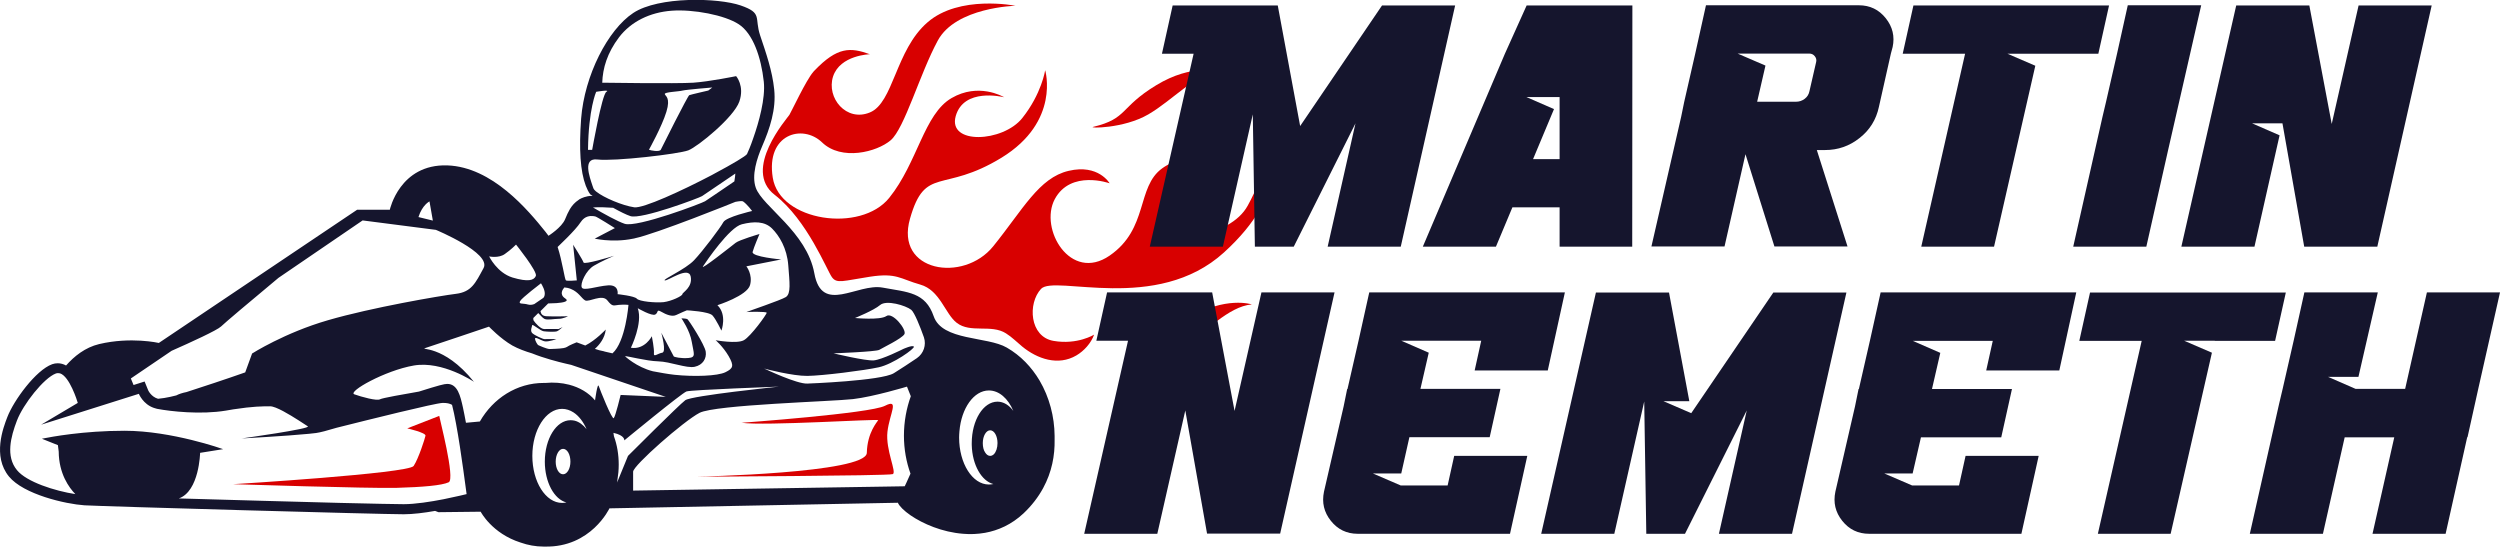
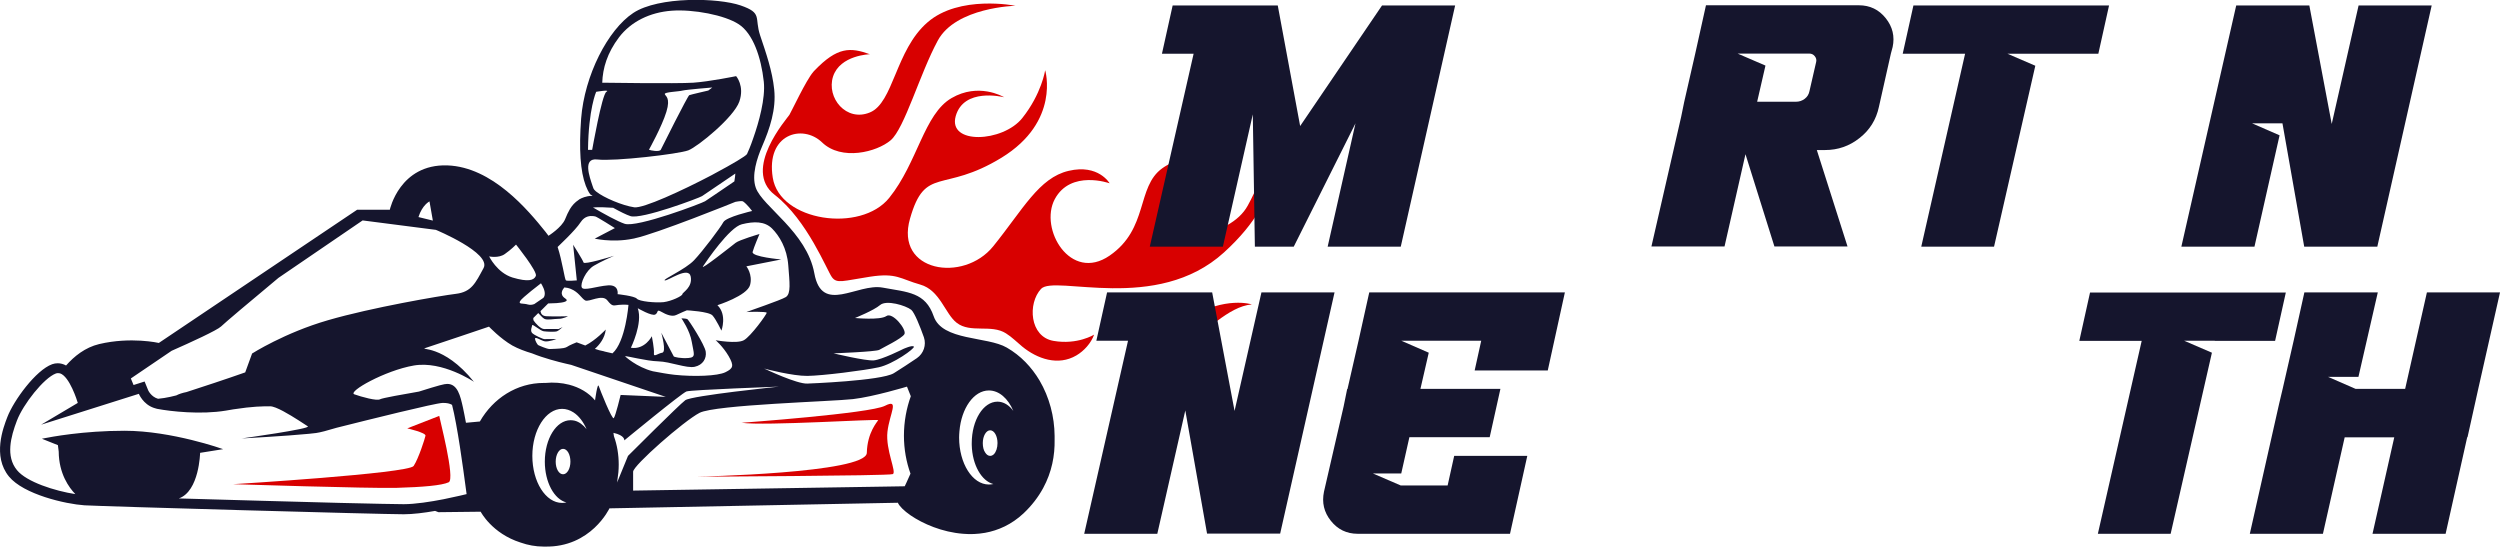
<svg xmlns="http://www.w3.org/2000/svg" version="1.1" id="Ebene_1" x="0px" y="0px" viewBox="0 0 1562.9 341.7" style="enable-background:new 0 0 1562.9 341.7;" xml:space="preserve">
  <style type="text/css">
	.st0{fill:#D80000;}
	.st1{fill:#15152D;}
</style>
  <g>
    <g id="XMLID_28_">
      <g id="XMLID_25_">
        <path id="XMLID_27_" class="st0" d="M554.8,269.9c1.3-11.4,7.8-21-1.6-16.2c-9.4,4.8-89.6,10.6-89.6,10.6     c14.4,2.1,86-2.6,85.4-1.6c-0.5,1-6.8,7.6-7.1,20.4S435.6,298,435.3,298s120.2-0.5,122.8-1.6     C560.8,295.4,553.5,281.3,554.8,269.9z" />
        <path id="XMLID_43_" class="st0" d="M254.6,267.8c0,0,11.8,2.7,11.4,4.6s-4.3,14.2-7.4,18.9c-3.1,4.7-112.9,11.4-112.9,11.4     s85.1,2.7,101.9,2.3c16.9-0.5,28.6-1.5,32.9-3.5s-5.9-40.4-5.9-41.5L254.6,267.8z" />
        <path id="XMLID_85_" class="st1" d="M649.9,237.9c-5-8.4-11.8-15.6-20.5-20.6c-12.2-7.1-40.4-4.1-45.7-19.6     c-5.2-15-16-15-31.9-17.9s-38,17-42.7-8.9s-32.4-41.7-36.6-53.5c-2.8-7.8,0.8-18.6,3.9-25.8c4.9-11.3,8.9-23.3,7.6-35.7     c-1.2-11.7-5.1-22.7-8.8-33.8c-3.7-11.2,1.7-13.9-12.2-18.7c-13.9-4.8-51.2-5.8-67.1,4.7s-30.5,39-32.6,66.1     c-1.4,19.2-0.5,32.9,2.9,41.9c0.8,2.1,1.7,3.9,2.8,5.4c0.1,0.1,0.6,0.4,1.5,1c-1.1-0.1-2.1,0-3.1,0.2c-3.1,0.6-5.2,1.9-5.2,1.9     c-0.2,0.1-0.4,0.3-0.5,0.4c-2.3,1.5-4,3.4-5.4,5.7c-1.1,1.9-2.1,4-3,6.3c-2.1,5.2-10.4,10.4-10.4,10.4c-0.6-0.8-1.2-1.6-1.9-2.5     c-10.9-13.6-33.3-40.5-61.3-41.5c-29.8-1-36,27.7-36,27.7h-20.4l-124,83.3c0,0-17.4-4-37.3,0.7c-8.8,2.1-15.7,7.7-20.7,13.4     c-1.6-0.9-3.4-1.4-5.2-1.4c-1.2,0-2.4,0.2-3.5,0.6c-10.2,3.7-24,22.6-28,33c-2.6,6.7-9.4,24.5,1,37.2c9.2,11.2,35.3,17.2,47.2,18     c11.8,0.7,185.3,5.6,199.6,5.6c5.7,0,12.9-0.9,19.6-2.1l2.1,0.8l26.4-0.3c0,0,7,13.6,25,19.3c4.5,1.6,9.4,2.5,14.3,2.5     c0.2,0,0.5,0,0.7,0c29,0.7,40.5-23.9,40.5-23.9l180.3-3.5c1,2.2,3.8,5,8,7.9c7.6,5.2,19.7,10.5,32.8,11.5     c4.5,0.4,9.1,0.2,13.7-0.6c8.3-1.5,16.6-5.2,24-12.1c5.3-5,9.3-10.3,12.3-15.8c5.5-10.1,7.4-20.5,7.2-30.5v-0.4     c0-0.6,0-1.2,0-1.8C659.2,260.4,656,248.3,649.9,237.9z M482.6,142.8c4.5,4.5,9.4,12.3,10.2,23.1c0.8,10.8,1.8,17.6-1.5,19.8     c-3.2,2-23.7,8.9-24.7,9.4c1.2-0.2,12.5-0.4,12.7,0.4c0.2,0.8-10,14.9-14.3,17.2c-4.3,2.4-17.6,0-17.6,0s4.5,3.8,8.1,9.9     c3.5,6.1,2.9,7.7-2,10.1c-4.9,2.4-19.6,2.9-31.9,1.6c-4.5-0.5-9.1-1.4-13.5-2.2c-10.2-2.6-17.4-9.4-17.4-9.4     c1.2-0.3,13.2,3,20.8,3.2c7.6,0.2,17.7,4.5,22.8,3.4s7.5-5.2,6.9-9.4c-0.5-4.2-10.7-20-11.5-20.4S426,199,426,199     s5.4,7.7,6.5,14.9c1.2,7.2,2.8,9.5-2.1,9.9c-4.8,0.4-8.9-0.6-9.2-1c-0.2-0.4-7.3-13.8-7.8-14.8c0.3,1,3.3,12.1,0.6,12.5     c-2.7,0.4-5.5,3.1-5.2,0.4c0.3-2.7-1.3-10.7-1.3-10.7s-4.3,8.6-13.1,7.2c0,0,7.6-15.4,4.3-24.7c0,0,8.9,5.2,11,3.9     s0.5-3.5,3.7-1.7c3.1,1.8,6.8,3.3,9.4,2s6.6-2.9,6.6-2.9s14,0.7,16.1,3.3c2.2,2.5,5.5,9.4,5.5,9.4s3.7-9.9-2.5-15.9     c0,0,18.6-5.9,20.4-12.6c1.8-6.6-2.3-11.7-2.3-11.7l21.8-4.3c0,0-18.6-1.6-17.9-4.7c0.8-3,4.1-10.7,4.3-11.2     c-0.4,0.1-12.6,3.7-14.9,5.5s-22.5,17.8-20.4,14.7c2.1-3.2,16.6-24.5,24.3-26.3C471.4,138.3,478,138.3,482.6,142.8z M372.7,57.4     c0,0,9.2-1.6,6.4,0c-2.8,1.6-8.9,36.3-8.9,36.3h-2.6C367.9,68.1,372.7,57.4,372.7,57.4z M373.4,99.7c10.6,1.3,50.8-3.4,56.9-5.7     c6.1-2.4,28.5-20.7,31.9-30.5s-2-15.9-2-15.9s-16.6,3.4-26.8,4.1c-10.2,0.7-56.9,0-56.9,0c0.3-9.1,3.1-18.6,10.5-28.4     c7.5-9.8,19.3-15.6,32.9-16.6c13.5-1,33.2,2.7,42,8.5s13.9,20.4,15.6,35.9c1.1,10.4-3.1,25.4-6.6,35.3c-1.7,5-3.3,8.7-3.9,9.9     c-0.6,1.2-9.2,6.3-20.1,12.1c-0.7,0.4-1.3,0.7-2,1.1c-18.5,9.7-42.8,20.9-48.4,20.1c-7.5-1.1-19.1-6.1-23.6-9.7     c-0.1-0.1-0.3-0.3-0.5-0.4c-0.7-0.6-1.2-1.2-1.4-1.7c-0.1-0.4-0.3-1-0.6-1.7C368.6,110.6,364.1,98.6,373.4,99.7z M415.6,58.8     c-0.3-1.3,8.6-1.5,11.2-2.2c2.5-0.6,18.5-1.9,18.5-1.9l-2.5,1.9c0,0-10.9,2.5-11.9,2.9c-1,0.5-17.1,32.6-17.8,34.1     c-0.8,1.5-6.4,0.5-7.4,0c0,0,8.1-14.5,10.9-23.7C419.4,60.8,415.8,60.1,415.6,58.8z M459.7,108.5c-0.1,1-0.2,2.8-0.6,4.9     c-7.5,5.1-17.3,11.8-18.3,12.4c-1.5,1.1-42.6,16.7-50.3,14.1c-4.5-1.5-13.3-6.4-19.8-10.2c3.5-0.3,8.6-0.1,12.6,0.2     c4.1,2.3,8.3,4.4,10.8,5.2c6.8,2.3,43.4-11.5,44.8-12.5C439.9,121.9,453.4,112.8,459.7,108.5z M363,138.9c2.6-4,6.1-4,7.9-3.8     c0.6,0.1,1,0.2,1.2,0.2c0.8,0,12.3,7.3,12.3,7.3l-9.2,4.8l-3.4,1.8c0,0,1.4,0.3,3.7,0.6c0.8,0.1,1.7,0.2,2.6,0.3     c4.5,0.4,11,0.5,17.7-0.9c0.2,0,0.4-0.1,0.6-0.1c0.1,0,0.2,0,0.3-0.1c13.2-2.7,62.9-22.7,63-22.8c2.5-0.5,4.3-0.6,4.8-0.3     c2.6,1.8,5.7,6,5.7,6s-16.2,3.7-18,7c-1.8,3.4-12.8,18-18.3,23.8s-20.1,12.1-18.3,12.6c1.8,0.5,14.9-9.2,16.2-2.4     c1.3,6.8-5.2,9.9-5.2,11s-6.8,4.4-11.8,5c-5,0.5-15.2-0.4-16.7-2.2c-1.5-1.7-12-2.8-12-2.8s1.1-6-6-5.5c-7,0.5-15.4,3.7-16.4,1.3     c-1.1-2.4,2.6-10.7,7.6-13.6c4.4-2.6,11.2-5.6,12.6-6.2c-2.2,0.7-18.6,5.7-19.1,4.2c-0.5-1.7-6.5-11.1-6.5-11.1l2.3,22.3     c0,0-6,0.5-6.8,0s-2.3-12.1-5.2-20.9C348.6,154.3,359.6,144.2,363,138.9z M342.7,189.7c1.4,0,3.3-0.1,5.2-0.2     c4.2-0.3,8.2-1.1,5.5-2.9c-3.9-2.5-1.7-5.6-0.6-6.9c1.2,0.1,2.5,0.3,4,0.9c5,2,6.7,5.9,9,7.2c2.4,1.3,10.6-4.2,13.9,0     s3.8,3.1,7.2,2.8c3.4-0.3,6,0,6,0s-1.8,23.1-10,30.3l-4.8-1.1c-0.5-0.2-1-0.3-1.5-0.4c-0.9-0.1-2.6-0.6-4.7-1.3     c2.8-2.5,6.2-6.6,6.8-12.1c0,0-6.2,6.7-12.8,10c-3-1.1-5.4-2-5.4-2s-4.6,1.8-6.1,2.9c-0.4,0.3-1.2,0.5-2.1,0.7     c-2.8,0.5-7.4,0.5-8.6,0.6c-1.6,0.1-7-2.3-7.3-2.5s-1.9-2.5-1.9-4s3.9,1.3,6.1,1.7s7.3-1.4,7.3-1.4s-6.8-0.1-7.5,0     c-0.8,0.1-6.3-2.4-7.7-3.8c-1.4-1.5-0.1-3.9,0-4.9s5.1,3.5,7.2,3.8c2.2,0.3,7.1,0.5,8.3,0c0.6-0.2,1.4-0.8,2.1-1.4     c0.7-0.6,1.3-1.1,1.4-1.2l-1.5,0.7l-1,0.5c0,0-6.6-0.1-8.9,0s-5.7-3.8-6.6-5.2c-0.3-0.4-0.3-1-0.3-1.7l3.1-3.1     c1.2,1.1,2.6,3,3.8,3.6c1.8,1,6,0,8.9,0h0.1c2.8,0,5.8-1.6,5.8-1.6s-2.8,0.1-6,0.1c-2.5,0-5.4,0-7.3-0.1     c-2.9-0.1-3.6-1.6-3.9-3.2L342.7,189.7z M340.4,184.9c-0.1,0.5-0.4,0.9-0.7,1.3l0,0c-1.6,1.1-3.6,2.5-5.7,3.9     c-1.3,0.5-2.7,0.6-3.8,0.3c-3.5-1-6.1,0-5.1-2.1c1.1-2.1,13.1-11.2,13.1-11.2C338.7,177.9,341.3,182,340.4,184.9z M315.6,158.8     c3.9-2.7,7-5.9,7-5.9s13.5,16.8,12.4,19.6c-1.2,2.8-4.8,3.9-14.6,1c-9.7-3-14.6-13.2-14.6-13.2S311.7,161.6,315.6,158.8z      M268.5,125.9l2.1,12l-9-2.2C264,128.1,268.5,125.9,268.5,125.9z M107.3,219.3c12-5.3,28.4-12.8,30.9-15.2     c1.9-1.9,18.8-16.2,35.9-30.4l52.6-35.9l45.8,5.9c0,0,34.9,14.5,29.8,23.9s-7.5,14.9-17.3,16.1c-9.8,1.2-52.9,8.6-80,16.5     c-27,7.8-47.4,20.8-47.4,20.8l-4.3,11.8c-11.3,4-27.7,9.4-36.7,12.3c-2.5,0.5-4.7,1.2-6.4,2.1c0,0-6.3,1.7-11.4,2.1     c-4.3-1.2-6.2-5.3-6.2-5.4l-2.2-5.4l-6.9,2.2l-1.7-4.1L107.3,219.3z M277.3,312.1L277.3,312.1c-8.1,1.6-17.9,3.1-24.9,3.1     c-3.8,0-19.1-0.3-39.7-0.8c-29-0.8-68.4-1.8-100.9-2.8c12.8-4.5,13.3-28.5,13.3-28.5l14.4-2.3c0,0-32.1-11.5-61.6-11.5     c-26,0-46.3,3.9-50.8,4.8c-0.6,0.1-0.9,0.2-0.9,0.2l10,4l0.5,4c0.1,13.9,6.5,22.6,10.4,26.6c-12.9-2-30.5-7.6-36.5-15     c-7.1-8.6-3.9-20.8,0-31c3.9-10.2,16.8-26.6,24.3-29.4c0.9-0.3,1.7-0.3,2.6-0.1c6,1.9,10.8,17.3,11.1,18.4v0.1l-22.9,13.6     l61.1-19.3c0,0,2.6,6.5,9.4,8.8c0.5,0.2,1.1,0.3,1.7,0.5c0.1,0,0.3,0.1,0.4,0.1c8.4,1.6,27.2,3.7,42.9,1.1     c1.7-0.3,3.2-0.5,4.7-0.8c12.4-1.9,18.3-1.9,23-1.9c3.6,0,12,5.1,17.8,8.8c2.7,1.8,4.9,3.2,5.7,3.7c2.6,1.5-41.3,7.6-41.3,7.6     s27.8-1.5,42-2.9c1.7-0.2,3.2-0.3,4.5-0.5c2.3-0.3,7-1.5,12.9-3.3c21.1-5.3,61.2-15.3,66.1-15.5c2.7-0.1,4.7,0.4,6,1.2     c0.8,3.2,1.7,7.3,2.5,11.8c1.7,9.1,3.3,20,4.5,28.6c1.2,8.8,2.1,15.4,2.1,15.4S285.3,310.5,277.3,312.1z M352,296.5     c-2.6,0-4.6-3.5-4.6-7.9s2.1-8,4.6-8c2.6,0,4.6,3.5,4.6,8C356.6,292.9,354.6,296.5,352,296.5z M359.3,263     c-0.9-0.2-1.7-0.3-2.6-0.3c-8.9,0-16.1,11.6-16.1,25.9c0,12.9,5.9,23.6,13.5,25.5c-0.9,0.2-1.8,0.3-2.7,0.3     c-10.3,0-18.6-13.2-18.6-29.4s8.4-29.4,18.6-29.4c2.5,0,4.9,0.8,7.1,2.2c3.4,2.2,6.2,5.9,8.2,10.5     C364.6,265.6,362,263.7,359.3,263z M374.3,241.3c-0.8-2.3-2.3,9-2.3,9c-4-4.8-9.7-8.1-16.2-9.8c-4.7-1.2-9.7-1.6-14.8-1.1     c-0.4,0-0.7,0-1.1,0c-16.8,0-31.6,9.6-39.9,24.1c-2.1,0.2-5.5,0.5-8.7,0.8c-0.7-3.7-1.3-6.9-1.9-9.6c-1.6-7.2-3.3-14.7-9.8-14.7     c-1.8,0-5,0.8-17.7,4.8c-9.2,1.6-22.9,4-24.3,4.8c-1.9,1.2-11.7-1.5-16.1-3.1c-4.3-1.6,19.2-14.9,37.2-18s37.6,10.2,37.6,10.2     c-19.2-23.9-34.9-19.6-30.2-21.2c4.7-1.5,39.6-13.3,39.6-13.3s7.1,7.5,14.6,11.8c3.6,2,8.2,3.7,12.3,4.9c7.4,3,16.3,5.3,21,6.4     c2.2,0.5,3.5,0.8,3.5,0.8l59.1,20l-28.2-1.2c0,0-3.2,13.3-4.3,14.5C382.6,262.5,375.1,243.7,374.3,241.3z M386.5,299.9l-0.8,1.8     c0.1-0.6,0.3-1.2,0.3-1.8c0.5-3,0.8-6.2,0.8-9.4c0-6.3-1-12.3-3-17.8c-0.2-1.4-0.3-2.1-0.3-2.1c7.3,1.6,6.8,4.7,6.8,4.7     s35.8-29.5,38.9-30.6c3.2-1,57.8-3,57.8-3s-54.6,5.6-58.6,8.5c-3.9,2.9-35.8,34.8-35.8,34.8L386.5,299.9z M565.1,272.4     c0,8.4,1.5,16.5,4.1,23.7c-2,4.6-3.6,7.9-3.6,7.9l-12.1,0.2l-157.7,2.5c0,0,0-3.4,0-6.8v-5c0-3.9,31.7-31.7,41.5-36.8     c9.8-5.1,83.1-7.1,96-8.6s33.7-7.8,33.7-7.8s1,2.5,2.4,6C566.7,255.2,565.1,263.6,565.1,272.4z M573.2,223.9     c-4.5,3-10.3,6.9-14.4,9.4c-7.8,4.8-54.1,6.5-54.1,6.5c-6.5,0.3-25.9-8.9-27-9.4c1,0.3,17.9,4.7,27,4.6     c9.4-0.1,35.7-3.4,44.7-5.4s22.7-11.8,21.9-12.9c-0.8-1.2-6.7,1.5-6.7,1.5s-13.3,6.7-18.4,7.1s-25.1-4.4-25.1-4.4     s26.6-1,28.6-2.2c1.9-1.2,14.1-7,15.7-9.8c1.6-2.7-7.4-14.1-11.3-11.3c-3.9,2.7-19.6,1.2-19.6,1.2s11.7-4.7,15.7-8.1     c3.9-3.4,16.1,0.3,19.5,3c2,1.7,5.5,10.4,7.9,17.2C579.2,215.7,577.4,221,573.2,223.9z M621.3,284c-0.7,0.6-1.4,1-2.3,1     c-1.2,0-2.3-0.8-3.1-2.1c-1-1.4-1.5-3.5-1.5-5.9c0-4.4,2.1-8,4.6-8c2.6,0,4.6,3.6,4.6,8C623.6,280,622.7,282.6,621.3,284z      M623.6,251.1c-8.9,0-16.1,11.6-16.1,25.9c0,0.4,0,0.8,0,1.2c0.3,12.4,6.1,22.5,13.5,24.4c-0.9,0.2-1.8,0.3-2.8,0.3     c-10.3,0-18.6-13.2-18.6-29.4c0-1.3,0.1-2.6,0.2-3.9c1.2-14.4,9-25.5,18.4-25.5c6.4,0,12,5,15.3,12.8     C630.9,253.3,627.4,251.1,623.6,251.1z" />
      </g>
      <path id="XMLID_69_" class="st0" d="M792.4,93.5c0,0-1.3,15-12.4,35.1c-11,20.2-52.7,26-50.7,0.6c1.9-25.4,34.4-27.3,34.4-27.3    s-20.8-8.4-37.1,3.3s-8.4,37.7-32.9,54.6s-44.2-16.7-34.3-35.3c10-18.6,34.3-9.9,34.3-9.9s-7-12.2-25.6-7.8    c-18.6,4.3-28.6,24.2-47.2,47.2c-18.6,23-61.6,16-52-17.3c9.5-33.4,20.4-15.6,57.2-38.1C663,76,653.4,43.9,653.4,43.9    s-2.2,14.7-14.3,29.9s-46.8,16.9-41.6-1.3c5.1-17.7,29-12,30.3-11.7c-1.1-0.6-16.2-9.2-32.9,0.5c-17.3,10-21.2,40.3-39,62.4    s-68.5,14.7-72.8-12.6c-4.4-27.3,18.6-33.8,30.8-22.1c12.1,11.7,34.2,6.1,42.9-1.3s18.2-41.6,29.5-62.4s48.5-21.7,48.5-21.7    s-35.1-7-55,10.4c-20,17.3-21.2,50.3-36,56.3c-14.7,6.1-27.3-9.1-23-22.5c4.4-13.4,23-13.9,23-13.9c-12.2-4.4-20.3-4.7-34.6,10.2    c-0.1,0.1-0.3,0.3-0.4,0.4c-0.1,0.1-0.3,0.3-0.4,0.5c-4.4,5-13.6,24.7-14.9,26.8s-29.7,34.2-9.2,50c20.4,15.8,32.7,47.3,35.8,51.5    s6.8,2.3,23.7-0.3s19,1.4,31.5,4.9c12.4,3.5,15.5,18.3,22.8,23.9c8.6,6.7,21.6,0.7,30.8,6.6c3.7,2.3,6.7,5.4,10.1,8.2    c9.5,7.8,22.5,12.3,33.9,5.6c4.8-2.8,9.2-7.7,11.1-13c0,0-10.4,6.5-25.4,3.9s-16.2-23.4-7.8-32.5s72.2,15.6,114.4-22.8    C807.3,119.5,792.4,93.5,792.4,93.5z" />
-       <path id="XMLID_305_" class="st0" d="M717.9,71.5c15.6-9.1,29.3-25.4,44.2-26.7c0,0-16.5-5.4-39.3,8.5    c-22.9,13.9-17.7,20.8-39.3,26C679.7,80.2,702.3,80.6,717.9,71.5z" />
      <path id="XMLID_306_" class="st0" d="M743.2,198.8c-22.9,13.9-17.7,20.8-39.3,26c-3.8,0.9,18.9,1.3,34.5-7.8s29.3-25.4,44.2-26.7    C782.6,190.3,766.1,184.9,743.2,198.8z" />
    </g>
    <g>
      <path class="st1" d="M764.5,154.2h-45.7l27.4-120.6h-19.8l6.7-30.2h65.7l14,75.4L864,3.4h45.7l-34,150.8H830l17.4-77.1l-38.6,77.1    h-24.3l-1.3-82.7L764.5,154.2z" />
-       <path class="st1" d="M1020.4,154.2H975v-24.6h-29.5l-10.3,24.6h-45.7l51.3-120.6l13.6-30.2h6.2h59.9L1020.4,154.2L1020.4,154.2z     M958.4,99.5H975V60.7h-0.2h-20.5l17.2,7.5L958.4,99.5z" />
      <path class="st1" d="M1174.6,66.9c-1.7,7.9-5.7,14.4-12.1,19.4c-6.3,5-13.5,7.5-21.5,7.5h-5.2l19.2,60.3h-45.7l-18.1-57.7    l-13.1,57.7h-45.7L1051,73l1.9-9.3l6.9-30.2l6.7-30.2h95.6c6.9,0,12.5,2.7,16.8,8.1s5.7,11.4,4.3,18l-1.1,4.1L1174.6,66.9z     M1135.4,38.7c0.3-1.3,0-2.5-0.9-3.6s-2-1.6-3.4-1.6h-44.8l17.4,7.5l-5.2,22.6h24.3c2,0,3.8-0.6,5.4-1.8s2.6-2.8,3-4.8    L1135.4,38.7z" />
      <path class="st1" d="M1274.2,33.6H1255l17.4,7.5l-25.8,113.1h-45.5l27.4-120.6h-39l6.7-30.2h122.3l-6.7,30.2H1274.2z" />
-       <path class="st1" d="M1355.4,93.9l-13.6,60.3h-45.7l18.3-81.2l2.2-9.3l6.9-30.2l6.7-30.2h45.9L1355.4,93.9z" />
      <path class="st1" d="M1398,3.4h45.7l14,74.1l16.8-74.1h45.7l-34,150.8h-45.7l-13.6-77.1h-19l17.2,7.5l-15.7,69.6h-45.7L1398,3.4z" />
    </g>
    <g>
      <path class="st1" d="M723.5,333.7h-45.7L705.2,213h-19.8l6.7-30.2h65.7l14,74.1l16.8-74.1h45.7l-34,150.8h-45.7l-13.6-77    L723.5,333.7z" />
      <path class="st1" d="M967.6,231.6h-45.7L926,213h-50l17.2,7.5l-5.2,22.6h50l-6.7,30.2h-50.2L876,296h-17.7l17.4,7.5H905l4.1-18.5    h45.7l-4.1,18.5l-5.8,26.1l-0.9,4.1h-95.2c-6.9,0-12.5-2.7-16.8-8.1s-5.7-11.4-4.3-18.2l0.9-3.9L840,254l2.2-10.8h0.2l6.9-30.2    l6.7-30.2h122.3L967.6,231.6z" />
-       <path class="st1" d="M1029.2,333.7l-1.3-82.7l-18.7,82.7h-45.7l34.2-150.8h45.7l12.7,67.9h-16.2l17.4,7.5l51.3-75.4h45.7    l-34,150.8h-45.7l17.4-77.1l-38.6,77.1H1029.2z" />
-       <path class="st1" d="M1287.4,231.6h-45.7l4.1-18.5h-50l17.2,7.5l-5.2,22.6h50l-6.7,30.2h-50.2l-5.2,22.6H1178l17.4,7.5h29.3    l4.1-18.5h45.7l-4.1,18.5l-5.8,26.1l-0.9,4.1h-95.2c-6.9,0-12.5-2.7-16.8-8.1s-5.7-11.4-4.3-18.2l0.9-3.9l11.4-49.5l2.2-10.8h0.2    l6.9-30.2l6.7-30.2H1298L1287.4,231.6z" />
      <path class="st1" d="M1384.6,213h-19.2l17.4,7.5L1357,333.7h-45.5l27.4-120.6h-39l6.7-30.2H1429l-6.7,30.2h-37.7V213z" />
      <path class="st1" d="M1528.9,333.7h-45.7l13.6-60.3h-31l-13.6,60.3h-45.7l18.3-81.2l2.2-9.3l6.9-30.2l6.7-30.2h45.9l-12.1,52.8    h-19l17.2,7.5h0.2h8.4h22.4l13.6-60.3h45.7l-13.6,60.3l-6.7,30.2h-0.2L1528.9,333.7z" />
    </g>
  </g>
</svg>